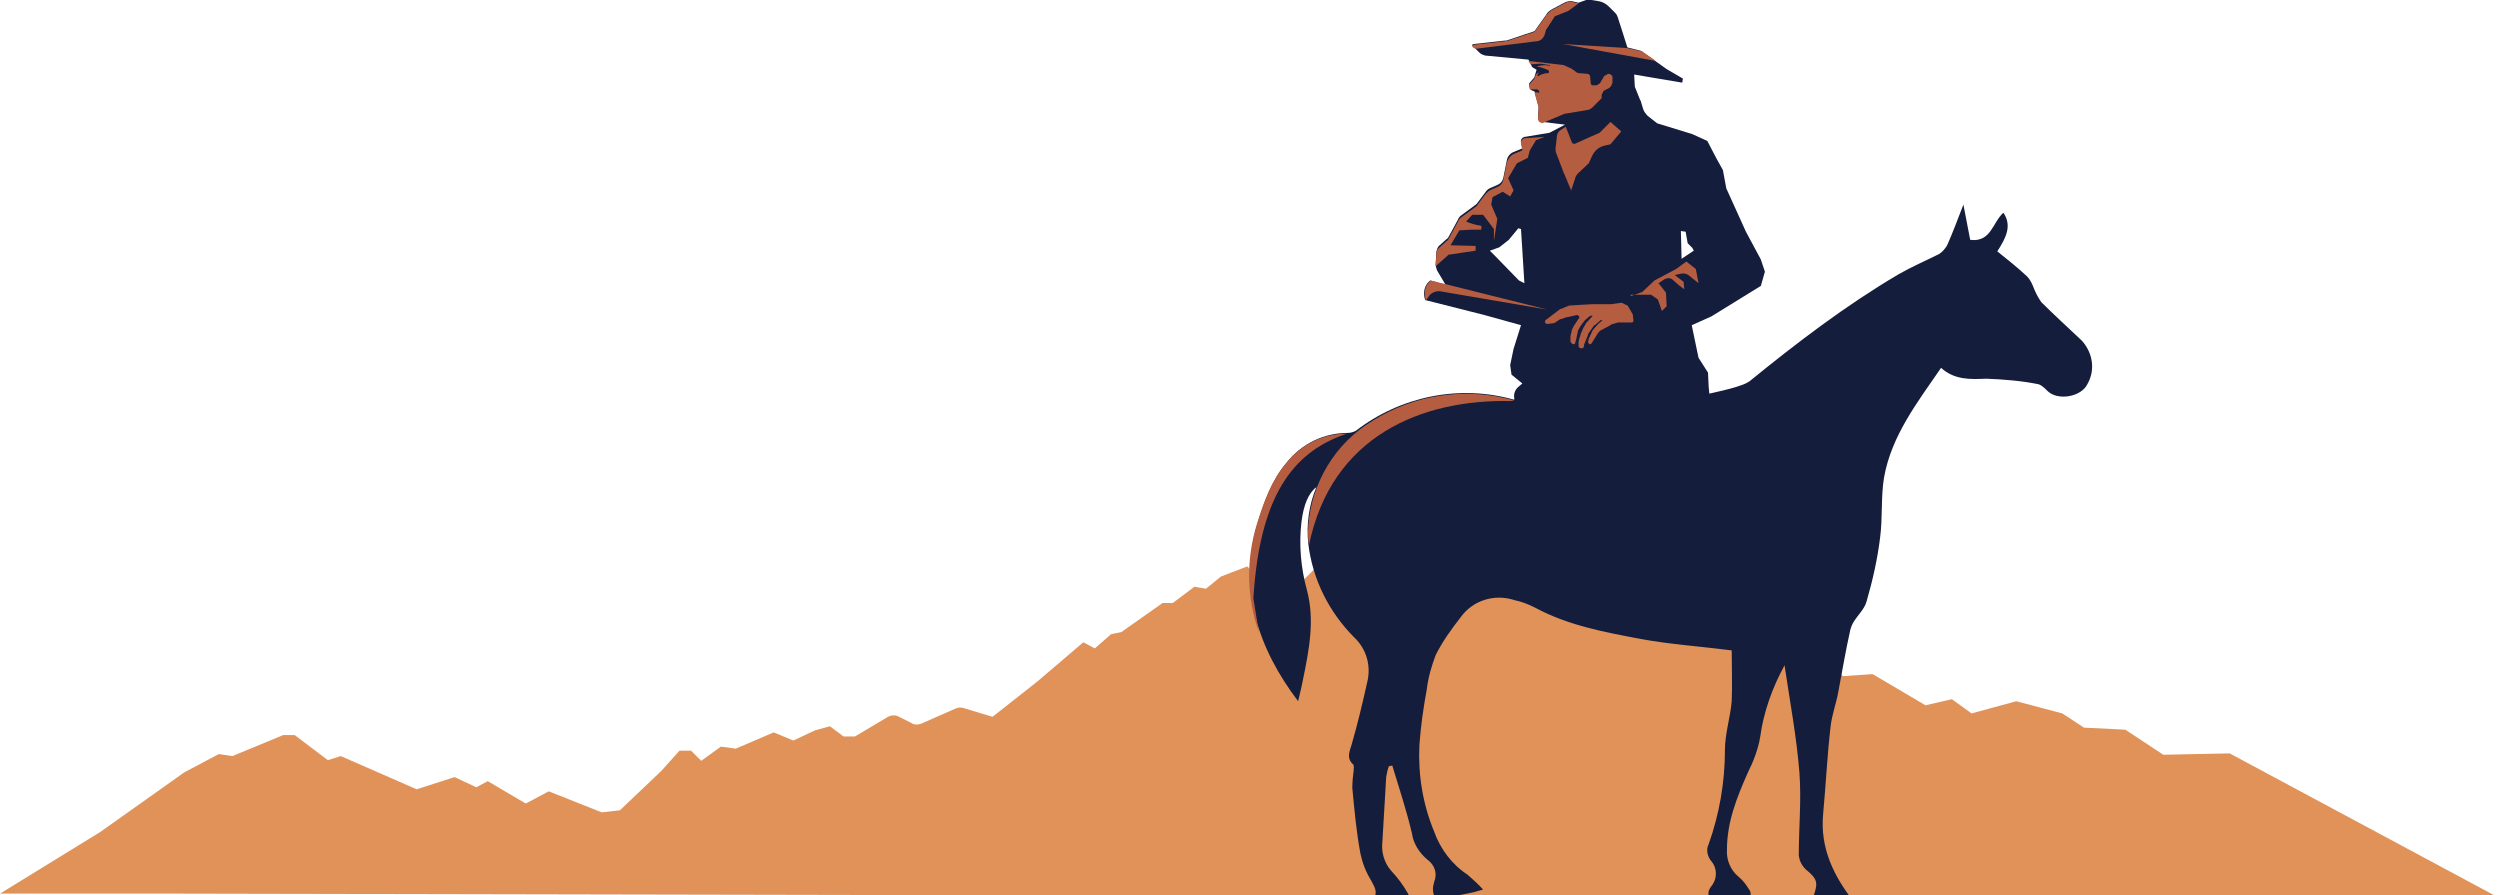
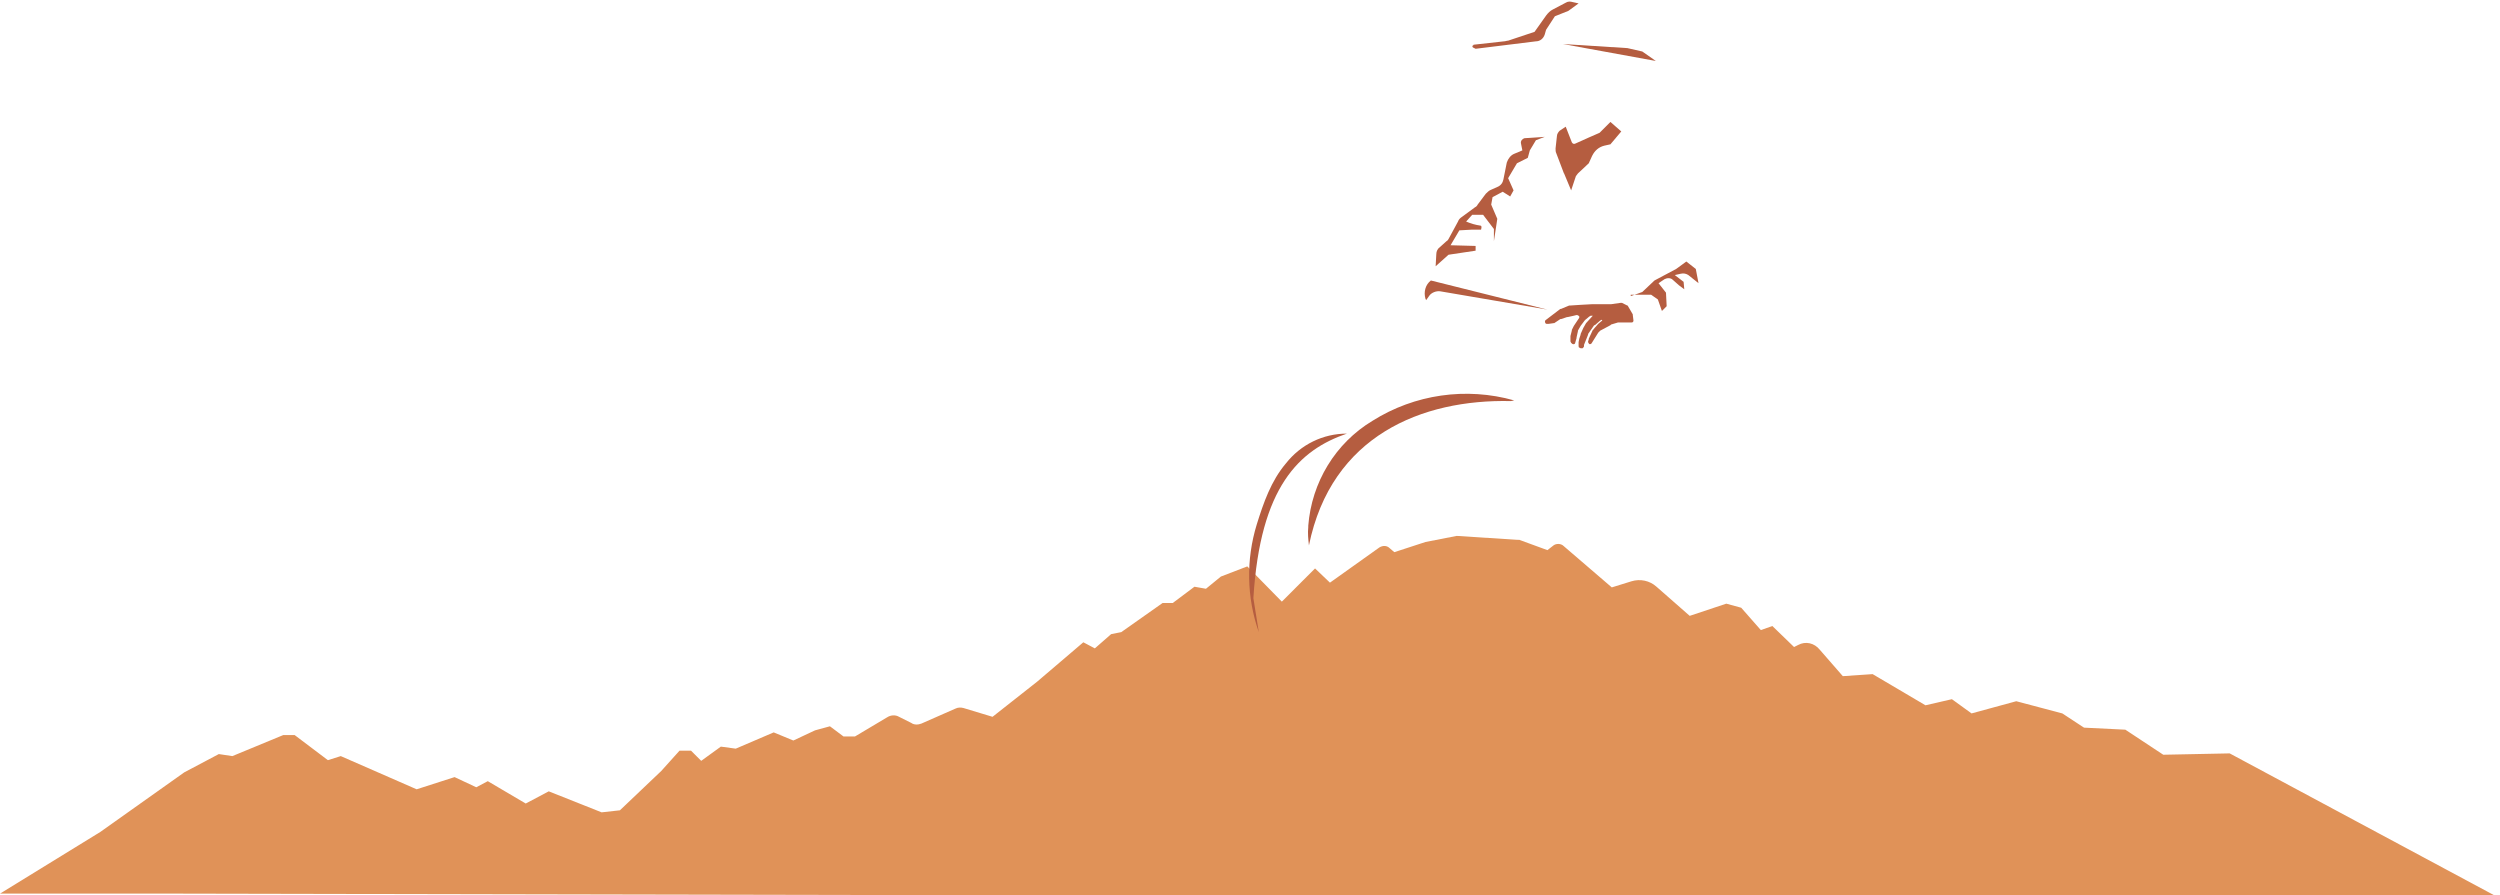
<svg xmlns="http://www.w3.org/2000/svg" id="Layer_1" x="0px" y="0px" viewBox="0 0 369 132.1" style="enable-background:new 0 0 369 132.1;" xml:space="preserve">
  <style type="text/css">	.st0{fill:#E09258;}	.st1{fill:#151D3D;}	.st2{fill:#B55D40;}</style>
  <g id="Cowboy" transform="translate(-17)">
    <g id="Group_9">
      <path id="Path_40" class="st0" d="M330.7,107.7l-6.1-0.3l-3.2-2.1l-6.8-1.8l-6.6,1.8l-2.9-2.1l-3.9,0.9l-7.8-4.6l-4.4,0.3    l-3.4-3.9c-0.8-1-2.1-1.3-3.2-0.7l-0.6,0.3l-3.2-3.1l-1.7,0.6l-2.9-3.3l-2.2-0.6l-5.4,1.8l-4.9-4.3c-1-0.9-2.4-1.2-3.7-0.8    l-2.9,0.9l-7.1-6.1c-0.4-0.4-1.1-0.4-1.5-0.1l-0.9,0.7l-4.1-1.5l-9.3-0.6l-4.6,0.9l-4.6,1.5l-0.7-0.6c-0.4-0.4-1-0.4-1.5-0.1    l-7.3,5.2l-2.2-2.1l-4.9,4.9l-5.1-5.2l-3.9,1.5l-2.2,1.8l-1.7-0.3l-3.2,2.4h-1.5l-6.1,4.3l-1.5,0.3l-2.4,2.1l-1.7-0.9l-6.8,5.8    l-6.6,5.2l-4.3-1.3c-0.4-0.1-0.8-0.1-1.2,0.1l-5,2.2c-0.5,0.2-1.1,0.2-1.5-0.1l-1.8-0.9c-0.5-0.3-1.2-0.3-1.8,0.1l-4.7,2.8h-1.7    l-2-1.5l-2.2,0.6l-3.2,1.5l-2.9-1.2l-5.6,2.4l-2.2-0.3l-2.9,2.1l-1.5-1.5h-1.7l-2.7,3l-6.1,5.8l-2.7,0.3l-7.8-3.1l-3.4,1.8    l-5.6-3.3l-1.7,0.9l-3.2-1.5l-5.6,1.8l-11.2-4.9l-1.9,0.6l-4.9-3.7h-1.7l-7.5,3.1l-2-0.3l-5.1,2.7l-12.4,8.8L17,131.9h27l342,0.7    l-39.9-21.4l-9.8,0.2L330.7,107.7z" />
-       <path id="Path_41" class="st1" d="M324.3,50.3c-2-1.9-4.1-3.8-6-5.7c-0.5-0.7-0.9-1.5-1.2-2.3c-0.2-0.5-0.5-1.1-0.9-1.5    c-1.4-1.3-2.9-2.5-4.4-3.7c1.3-2,2.2-3.8,0.9-5.7c-1.6,1.4-1.8,4.4-4.9,4l-1-5.2c-0.9,2.3-1.6,4.2-2.4,6c-0.3,0.5-0.7,1-1.2,1.3    c-2,1-4.1,1.9-6,3c-7.8,4.6-15,10.1-22,15.8c-0.6,0.4-1.3,0.6-1.9,0.8c-1.3,0.4-2.7,0.7-4,1l-0.1-1l-0.1-2.1l-1.4-2.2l-1-4.8    l2.9-1.3l7.3-4.5l0.6-2.1l-0.6-1.8l-2.2-4.1l-2.9-6.4l-0.5-2.7l-1-1.8l-1.3-2.5l-2.2-1l-5.2-1.6l-1.4-1.1    c-0.3-0.3-0.6-0.7-0.7-1.1l-0.3-1c0-0.1,0-0.1-0.1-0.2l-0.8-2l-0.1-1.8l7.1,1.2l0.1-0.6l-2.4-1.4l-3.8-2.7L257.2,7l-0.6-1.9    l-0.8-2.5c-0.1-0.3-0.2-0.5-0.4-0.7l-0.9-0.9c-0.4-0.4-0.9-0.7-1.4-0.8l-1.2-0.2c-0.3-0.1-0.5,0-0.8,0l-1.1,0.4l-0.9-0.2    c-0.3-0.1-0.7,0-1,0.1l-1.9,1c-0.4,0.2-0.8,0.5-1,0.9l-1.7,2.4l-3.9,1.3c-0.2,0.1-0.4,0.1-0.6,0.1l-4.5,0.5    c-0.1,0-0.2,0.1-0.2,0.2c0,0,0,0.1,0.1,0.1l1,1c0.2,0.2,0.5,0.3,0.8,0.4l6.4,0.6l0.5,1c0,0.1,0.1,0.1,0.2,0.2l0.5,0.3l-0.3,1    c0,0.1-0.1,0.2-0.1,0.2l-0.6,0.7c-0.1,0.1-0.1,0.2-0.1,0.3l0.1,0.5c0,0.1,0.1,0.2,0.2,0.3l0.5,0.2l0.6,2.2c0,0.1,0,0.1,0,0.2    l-0.1,1.4c0,0.2,0.1,0.4,0.2,0.5l0.2,0.1c0.1,0,0.2,0.1,0.3,0.1l3.3,0.4l-2.3,1.2l-3.6,0.6l-0.1,0c-0.3,0.1-0.6,0.4-0.5,0.8    l0.2,0.9l-1.2,0.5c-0.6,0.2-1,0.7-1.1,1.3l-0.5,2.5c-0.1,0.5-0.4,0.9-0.9,1.1l-0.9,0.4c-0.3,0.1-0.6,0.3-0.8,0.6l-1.2,1.6    c-0.1,0.2-0.3,0.3-0.4,0.4l-1.9,1.4c-0.3,0.2-0.5,0.4-0.6,0.7l-1.3,2.4c-0.1,0.2-0.2,0.4-0.4,0.5l-1,0.9c-0.3,0.2-0.4,0.6-0.5,1    l-0.1,1.8c0,0.3,0.1,0.6,0.2,0.9l1.3,2.2l-2.3-0.7c-0.8,0.6-1.1,1.7-0.8,2.7l0.1,0.2l8.7,2.2l5.4,1.5l-1.1,3.5l-0.5,2.4l0.2,1.4    l1.6,1.3l-0.7,0.6c-0.4,0.4-0.6,1-0.5,1.5l0,0.3c-8.1-2.3-16.8-0.5-23.4,4.6c-0.4,0.2-0.8,0.3-1.2,0.3c-3.5,0-6.8,1.6-9,4.4    c-2.2,2.6-3.3,5.8-4.3,9c-2.8,9.8,0.1,18.4,6,26.2c0.2-0.9,0.5-2,0.7-3.1c0.9-4.4,1.8-8.8,0.6-13.3c-0.9-3.3-1.2-6.7-0.8-10.1    c0.3-2.4,1-4.2,2.2-5.1c-1.1,2.6-1.5,5.5-1.2,8.3c0.6,5.3,3.1,10.2,6.8,13.9c1.8,1.7,2.5,4.2,1.9,6.6c-0.7,3.1-1.4,6.1-2.3,9.2    c-0.3,1-0.8,2,0.2,2.9c0.2,0.2,0.1,0.6,0.1,0.9c-0.1,0.8-0.2,1.7-0.2,2.6c0.3,3.2,0.6,6.5,1.2,9.7c0.3,1.4,0.8,2.7,1.6,4    c0.6,1.1,1.1,1.9,0,3.1c-0.6,0.5-0.6,1.5-0.1,2.1c0.2,0.3,0.6,0.4,0.9,0.5c2,0,4-0.3,6.1-0.4c-0.8-2.5-2.1-4.8-3.9-6.7    c-0.9-1-1.4-2.3-1.4-3.7c0.2-3.4,0.4-6.8,0.6-10.2c0.1-0.6,0.2-1.1,0.4-1.6l0.5-0.1c1,3.3,2.1,6.6,2.9,10c0.2,1.5,1.1,2.9,2.3,3.9    c1,0.7,1.5,2,1,3.2c-0.1,0.4-0.2,0.8-0.2,1.1c0,1.3,0.6,1.7,1.9,1.4c1.4-0.4,2.7-0.6,4.1-0.9c0.4-0.1,0.7-0.2,1.4-0.4    c-0.7-0.8-1.5-1.5-2.3-2.2c-2.3-1.5-4-3.8-4.9-6.3c-1.7-4.1-2.4-8.4-2.2-12.8c0.2-2.8,0.6-5.6,1.1-8.3c0.2-1.7,0.7-3.4,1.3-5    c1-2,2.3-3.8,3.7-5.6c1.8-2.5,5-3.5,8-2.5c1,0.2,2,0.6,3,1.1c4.8,2.6,10.2,3.6,15.5,4.6c4.3,0.8,8.8,1.1,13.5,1.7    c0,2.4,0.1,5,0,7.5c-0.2,2.4-1,4.8-1,7.2c0,4.7-0.8,9.4-2.4,13.9c-0.4,0.8-0.2,1.7,0.3,2.4c1,1.1,1,2.7,0.1,3.8    c-0.9,1.2-0.3,1.9,0.7,2.2c1.3,0.3,2.6,0.4,3.9,0.3c0.7,0,1.2-0.6,1.2-1.3c0-0.3-0.1-0.6-0.3-0.8c-0.4-0.7-0.9-1.3-1.5-1.8    c-1.2-1-1.8-2.5-1.7-4c0-4.1,1.5-7.8,3.1-11.4c0.8-1.6,1.5-3.4,1.8-5.2c0.5-3.7,1.8-7.3,3.6-10.6c0.8,5.4,1.8,10.7,2.2,15.9    c0.3,4-0.1,8.1-0.1,12.2c0.1,0.7,0.4,1.4,1,2c1.7,1.4,1.9,1.9,1.2,3.9c-0.2,0.5-0.4,1.1-0.6,1.6c2.1,1.7,5.1,1.8,7.3,0.3l-0.7-0.9    c-3-3.8-5.1-8-4.6-13.1c0.4-4.3,0.6-8.6,1.1-12.9c0.2-1.7,0.8-3.3,1.1-4.9c0.6-3.1,1.1-6.2,1.8-9.3c0.1-0.4,0.3-0.9,0.5-1.2    c0.6-1,1.6-1.9,1.9-3c0.9-3.1,1.6-6.2,2-9.4c0.4-3,0.1-6.1,0.6-9c1.1-6.1,4.9-11,8.4-16.1c2,1.8,4.3,1.7,6.7,1.6    c2.5,0.1,5.1,0.3,7.6,0.8c0.5,0.1,1,0.6,1.4,1c1.5,1.5,5,0.9,5.9-1C326.3,54.6,325.9,52.1,324.3,50.3 M241.2,41.4l-3.6-3.7    l-0.7-0.7l0.3-0.1l1.1-0.4l1.4-1.1l1.4-1.7l0.4,0.1l0.5,8L241.2,41.4z M265.1,34.1l0.7,0.1l0.3,1.7l0.7,0.7l0.2,0.4l-1.8,1.2    L265.1,34.1z" />
      <path id="Path_42" class="st2" d="M234.8,7.2L234.4,7c-0.1-0.1-0.1-0.2,0-0.3c0,0,0.1,0,0.1-0.1l4.5-0.5c0.2,0,0.4-0.1,0.6-0.1    l3.9-1.3l1.7-2.4c0.3-0.4,0.6-0.7,1-0.9l1.9-1c0.3-0.2,0.7-0.2,1-0.1l0.9,0.2l-1.5,1.1l-2,0.8l-1.3,2l-0.2,0.7    c-0.2,0.6-0.7,1-1.3,1L234.8,7.2z" />
      <path id="Path_43" class="st2" d="M247.7,6.5l9.5,0.6l2.2,0.5l2,1.4L247.7,6.5z" />
      <path id="Path_44" class="st2" d="M229.6,43l15.8,2.7l-17.2-4.3c-0.8,0.6-1.1,1.7-0.8,2.7l0.1,0.2l0.5-0.7    C228.3,43.2,229,42.9,229.6,43" />
      <path id="Path_45" class="st2" d="M242,20.4c-0.3,0.1-0.6,0.4-0.5,0.8l0.2,1l-1.2,0.5c-0.5,0.2-0.9,0.7-1.1,1.3l-0.5,2.5    c-0.1,0.5-0.4,0.9-0.9,1.1l-0.9,0.4c-0.3,0.1-0.6,0.4-0.8,0.6l-1.2,1.6c-0.1,0.2-0.2,0.3-0.4,0.4l-1.9,1.4    c-0.3,0.2-0.5,0.4-0.6,0.7l-1.3,2.4c-0.1,0.2-0.2,0.4-0.4,0.5l-1,0.9c-0.3,0.2-0.5,0.6-0.5,1l-0.1,1.8l1.9-1.7l4-0.6v-0.7    l-3.7-0.1l1.3-2.2l1.8-0.1h1.4c0,0,0.2-0.6-0.1-0.6c-0.7-0.1-1.4-0.3-2.1-0.6l0.9-1h1.6l1.6,2.1v1.8l0.5-3.3l-0.9-2.1l0.2-1.1    l1.5-0.8l1.1,0.7l0.5-0.9l-0.8-1.8l1.3-2.2l1.6-0.8l0.3-1.1l0.9-1.5l1.3-0.5L242,20.4z" />
      <path id="Path_46" class="st2" d="M261.5,18.3l1.1,0.3L261.5,18.3z" />
      <path id="Path_47" class="st2" d="M248.1,18.7L249,21c0.1,0.2,0.3,0.3,0.5,0.2c0,0,0,0,0,0l2-0.9l1.6-0.7l1.6-1.6l1.6,1.4    l-1.6,1.9l-0.9,0.2c-0.8,0.2-1.4,0.7-1.8,1.5l-0.5,1.1l-1.6,1.5c-0.1,0.1-0.2,0.3-0.3,0.4l-0.7,2.1l-1-2.4c0-0.1-0.1-0.1-0.1-0.2    l-1.1-2.9c-0.1-0.2-0.1-0.4-0.1-0.7l0.2-1.8c0-0.3,0.2-0.6,0.4-0.8L248.1,18.7z" />
      <path id="Path_48" class="st2" d="M253.5,47.3l-0.6,0.5l0,0l-0.7,0.8c0,0,0,0.1-0.1,0.1l-0.6,1.3c0,0,0,0.1,0,0.1l-0.1,0.3    c0,0.2,0.1,0.3,0.2,0.4c0.1,0,0.2,0,0.3-0.1l1-1.6c0.1-0.1,0.2-0.2,0.3-0.3l1.5-0.8c0,0,0.1-0.1,0.1-0.1l1-0.3c0,0,0.1,0,0.1,0    h1.9c0.2,0,0.3-0.1,0.3-0.3c0,0,0,0,0,0l-0.1-0.8c0,0,0-0.1,0-0.1l-0.7-1.2c0-0.1-0.1-0.1-0.1-0.1l-0.8-0.4c-0.1,0-0.1,0-0.2,0    l-1.4,0.2c0,0,0,0,0,0H252l-1.8,0.1l-1.5,0.1c0,0-0.1,0-0.1,0l-1.2,0.5l-0.1,0l-2.1,1.6c-0.2,0.1-0.2,0.3-0.1,0.5    c0.1,0.1,0.1,0.1,0.2,0.1l0.2,0c0,0,0.1,0,0.1,0l0.7-0.1c0,0,0.1,0,0.1,0l0.9-0.6c0,0,0,0,0.1,0l0.9-0.3c0,0,0,0,0.1,0l0.9-0.2    l0.4-0.1c0.2,0,0.3,0.1,0.4,0.2c0,0.1,0,0.2,0,0.2l-0.2,0.3l-0.6,0.9l0,0l-0.3,0.6c0,0,0,0.1,0,0.1l-0.2,0.8v0l0,0.7    c0,0,0,0.1,0,0.1l0.1,0.2c0.1,0.1,0.2,0.2,0.3,0.2h0.1c0.1,0,0.2-0.1,0.2-0.2l0.2-0.7c0,0,0,0,0-0.1l0.2-0.9l0-0.1l0.4-0.7l0,0    l0.6-0.8l0.1-0.1l0.6-0.5c0.1,0,0.1-0.1,0.2-0.1h0.3l-1,1.1l0,0l-0.4,0.7l-0.4,0.9c0,0,0,0,0,0.1l-0.2,0.6c0,0,0,0,0,0l-0.1,0.5    c0,0,0,0.1,0,0.1l0,0.4c0,0.1,0,0.3,0.1,0.3l0.2,0.1c0.1,0,0.2,0,0.3,0l0,0c0.1-0.1,0.2-0.2,0.2-0.3V51l0-0.1l0.6-1.5    c0,0,0-0.1,0-0.1l0.9-1.3l0.1,0l0.8-0.7c0.1,0,0.1-0.1,0.2-0.1L253.5,47.3z" />
      <path id="Path_49" class="st2" d="M257.7,43.7l1.7-0.6l1.8-1.7l3.2-1.7l1.5-1.1l1.4,1.1l0.4,2.1l-1.5-1.2    c-0.3-0.2-0.7-0.3-1.1-0.2l-0.9,0.2l1.3,1l0.1,1.1l-0.8-0.6l-0.9-0.8c-0.3-0.3-0.8-0.3-1.2-0.1l-0.9,0.6l1.1,1.4l0.1,2l-0.7,0.7    l-0.6-1.7l-1-0.7H257.7z" />
-       <path id="Path_50" class="st2" d="M255,11.4c0-0.3-0.3-0.5-0.6-0.5c-0.1,0-0.1,0-0.2,0.1l-0.4,0.2l-0.6,1    c-0.1,0.2-0.4,0.3-0.6,0.4h-0.5c-0.1,0-0.3-0.1-0.3-0.3l-0.1-1c0-0.2-0.2-0.4-0.4-0.4l-1.2-0.1c-0.2,0-0.4-0.1-0.5-0.2l-0.4-0.3    c-0.1-0.1-0.2-0.1-0.3-0.2L248,9.7l-0.2-0.1L242.6,9l0.3,0.5l1.2-0.1c0.5,0,1.1,0.1,1.6,0.2c0,0,0.1,0,0.1,0.1l-0.2,0    c-0.4-0.1-0.9-0.1-1.3,0c-0.2,0-0.3,0.1-0.5,0.1c0,0,0,0,0,0l0.8,0.2c0.3,0.1,0.6,0.2,0.8,0.3c0.2,0.1,0.3,0.2,0.2,0.4    c0,0.1-0.1,0.1-0.2,0.1c-0.3,0-0.6,0.1-0.9,0.2l-0.2,0.1c-0.3,0.2-0.5,0.2-0.3-0.2l0.2-0.3l-0.1,0.1c-0.2,0.1-0.3,0.2-0.4,0.3    l-0.2,0.5c0,0.1-0.1,0.2-0.1,0.2l-0.6,0.7c-0.1,0.1-0.1,0.2-0.1,0.3l0.1,0.5l1.1,0c0.2,0.1,0.3,0.2,0.3,0.5c-0.2,0-0.4-0.2-0.7,0    v0l0.6,2.2c0,0.1,0,0.1,0,0.2l-0.1,1.4c0,0.2,0.1,0.4,0.2,0.5l0.2,0.1c0.1,0,0.2,0.1,0.2,0.1l3.3-1.4l3.6-0.6    c0.2-0.1,0.4-0.2,0.5-0.3l1.4-1.4V14l0.3-0.6l0.8-0.4c0.1-0.1,0.2-0.2,0.3-0.3l0.2-0.5c0-0.1,0-0.2,0-0.2L255,11.4z" />
      <path id="Path_51" class="st2" d="M215.8,64c-3.5,0-6.8,1.6-9,4.4c-2.2,2.6-3.3,5.8-4.3,9c-1.6,5.2-1.5,10.8,0.3,15.9l-0.8-5    C203,71.8,208.8,66.4,215.8,64L215.8,64z" />
      <path id="Path_52" class="st2" d="M240.5,59.1c-7.1-2-14.7-0.9-20.9,3c-5.5,3.3-9,9.1-9.5,15.5l0,0.2c-0.1,0.9,0,1.8,0.1,2.7    c3.3-16.2,16.7-21.6,29.8-21.3L240.5,59.1z" />
    </g>
  </g>
</svg>